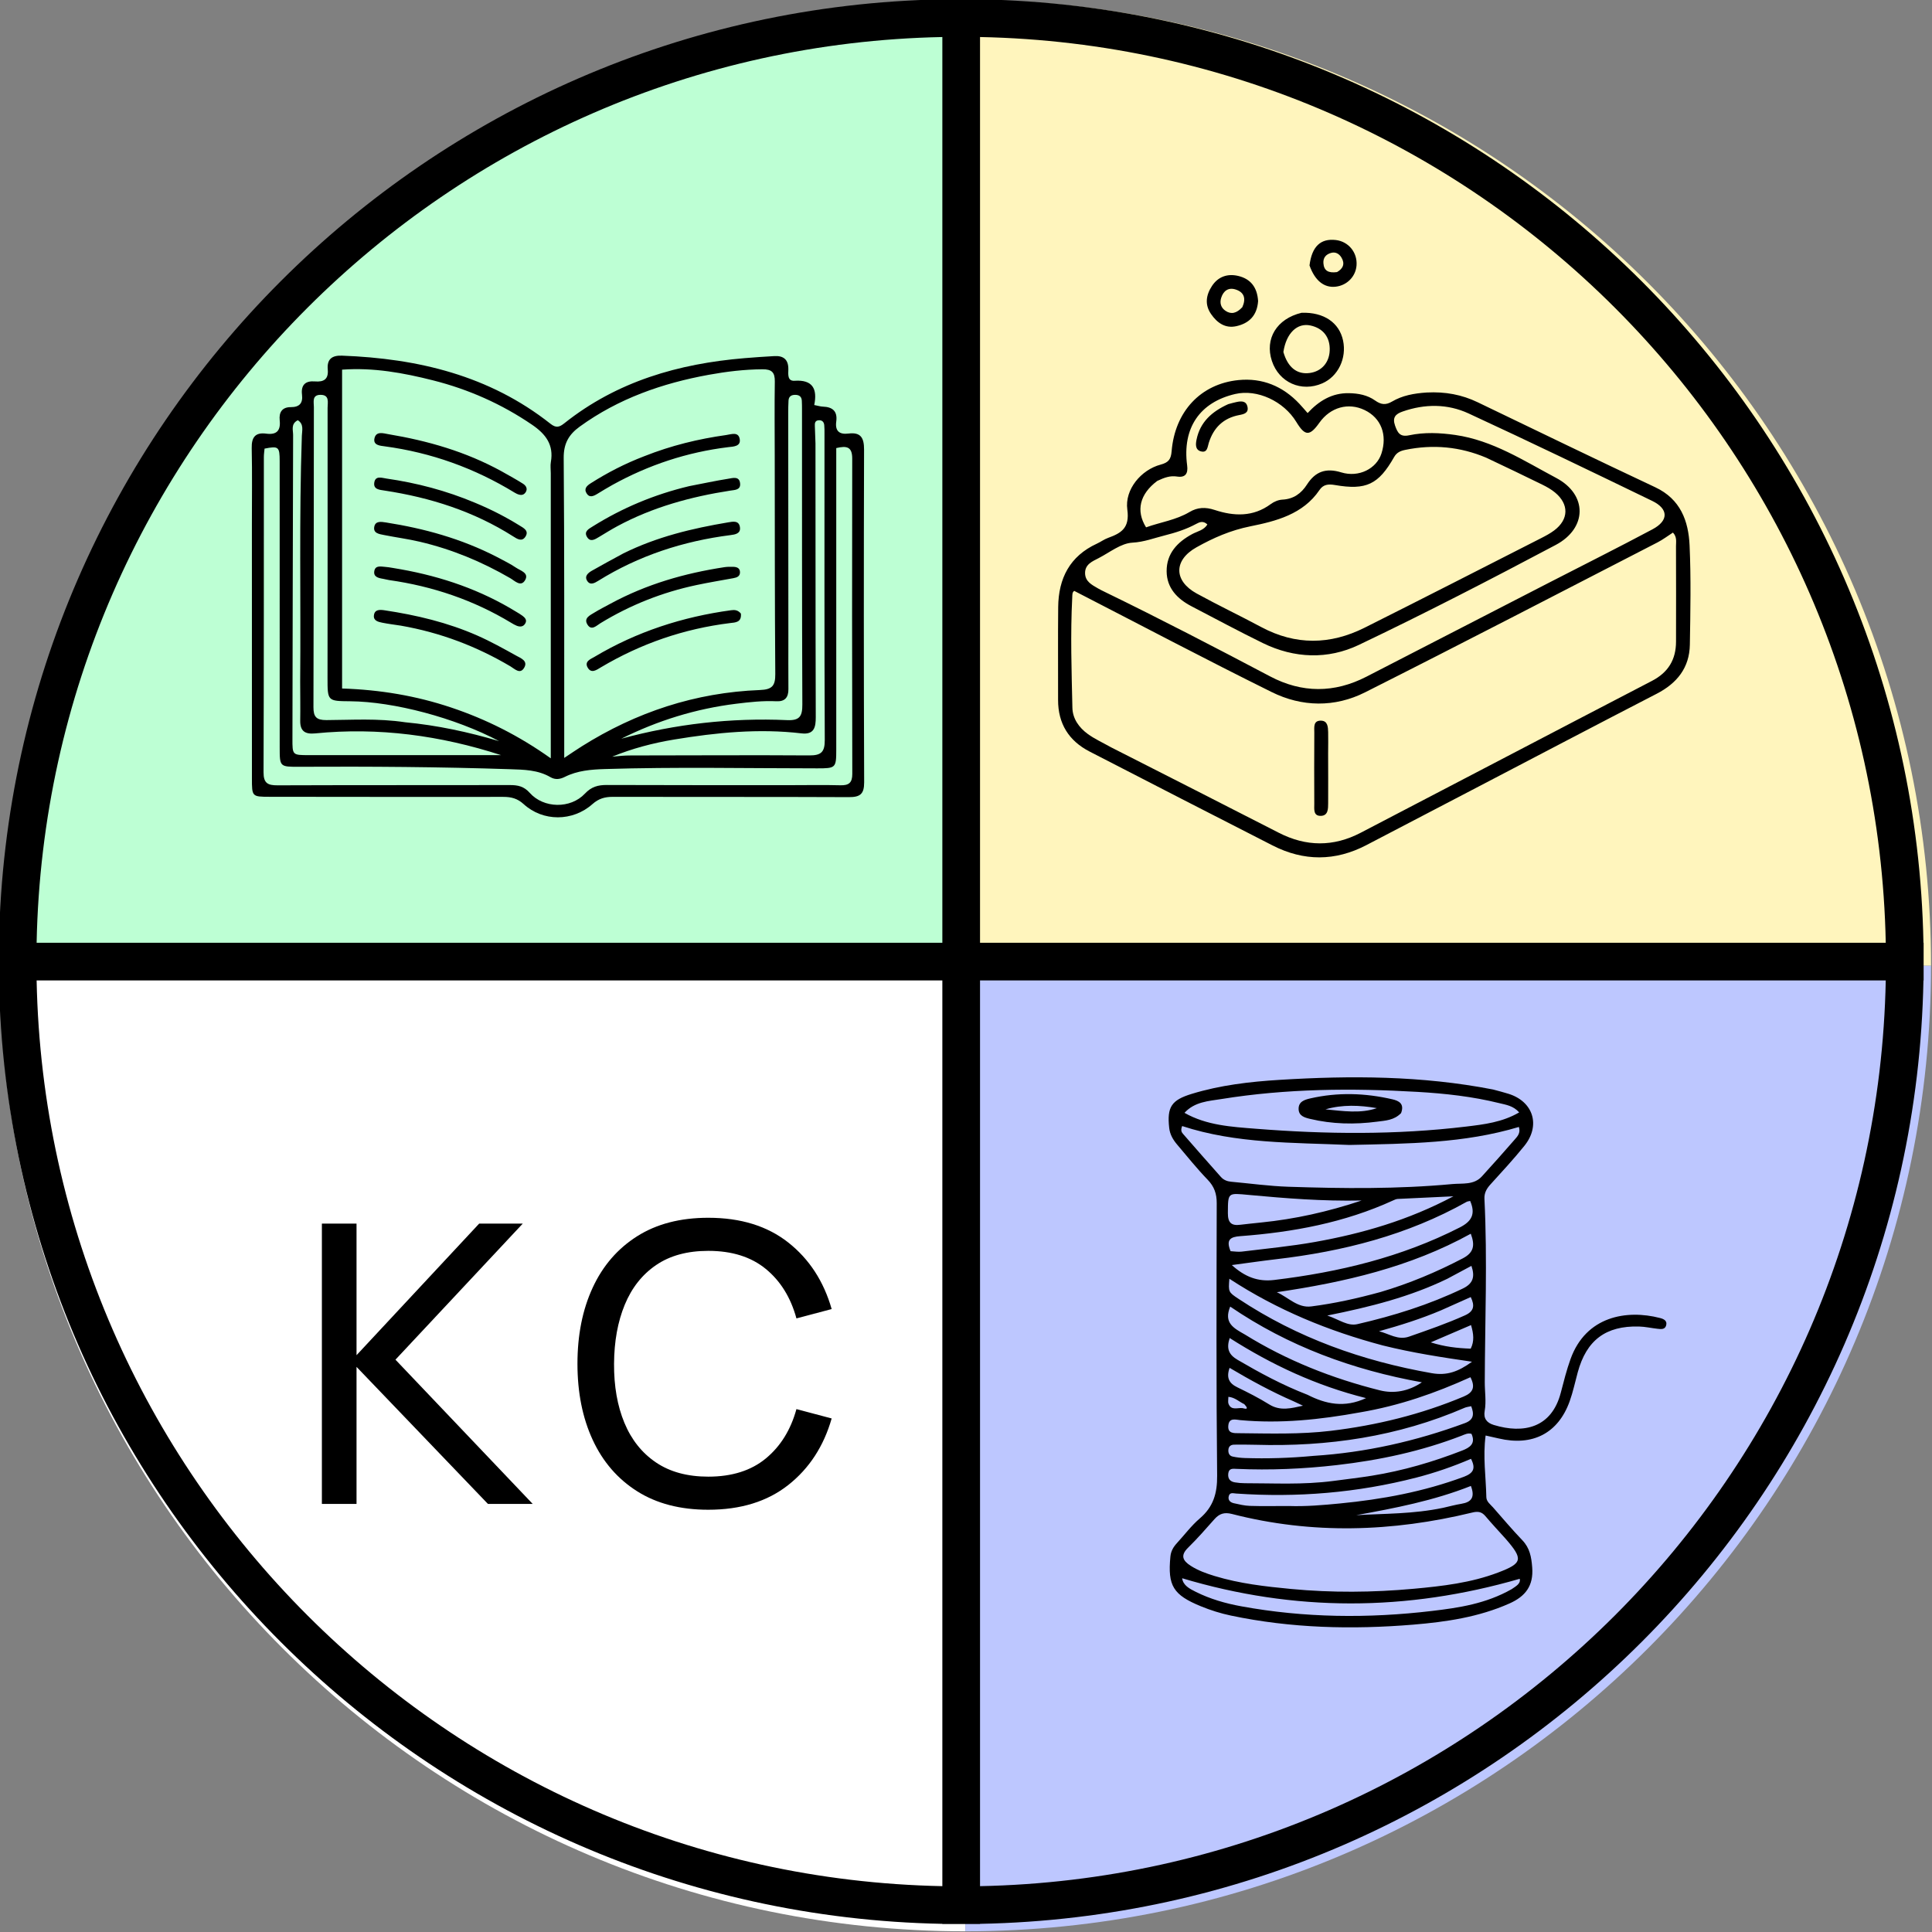
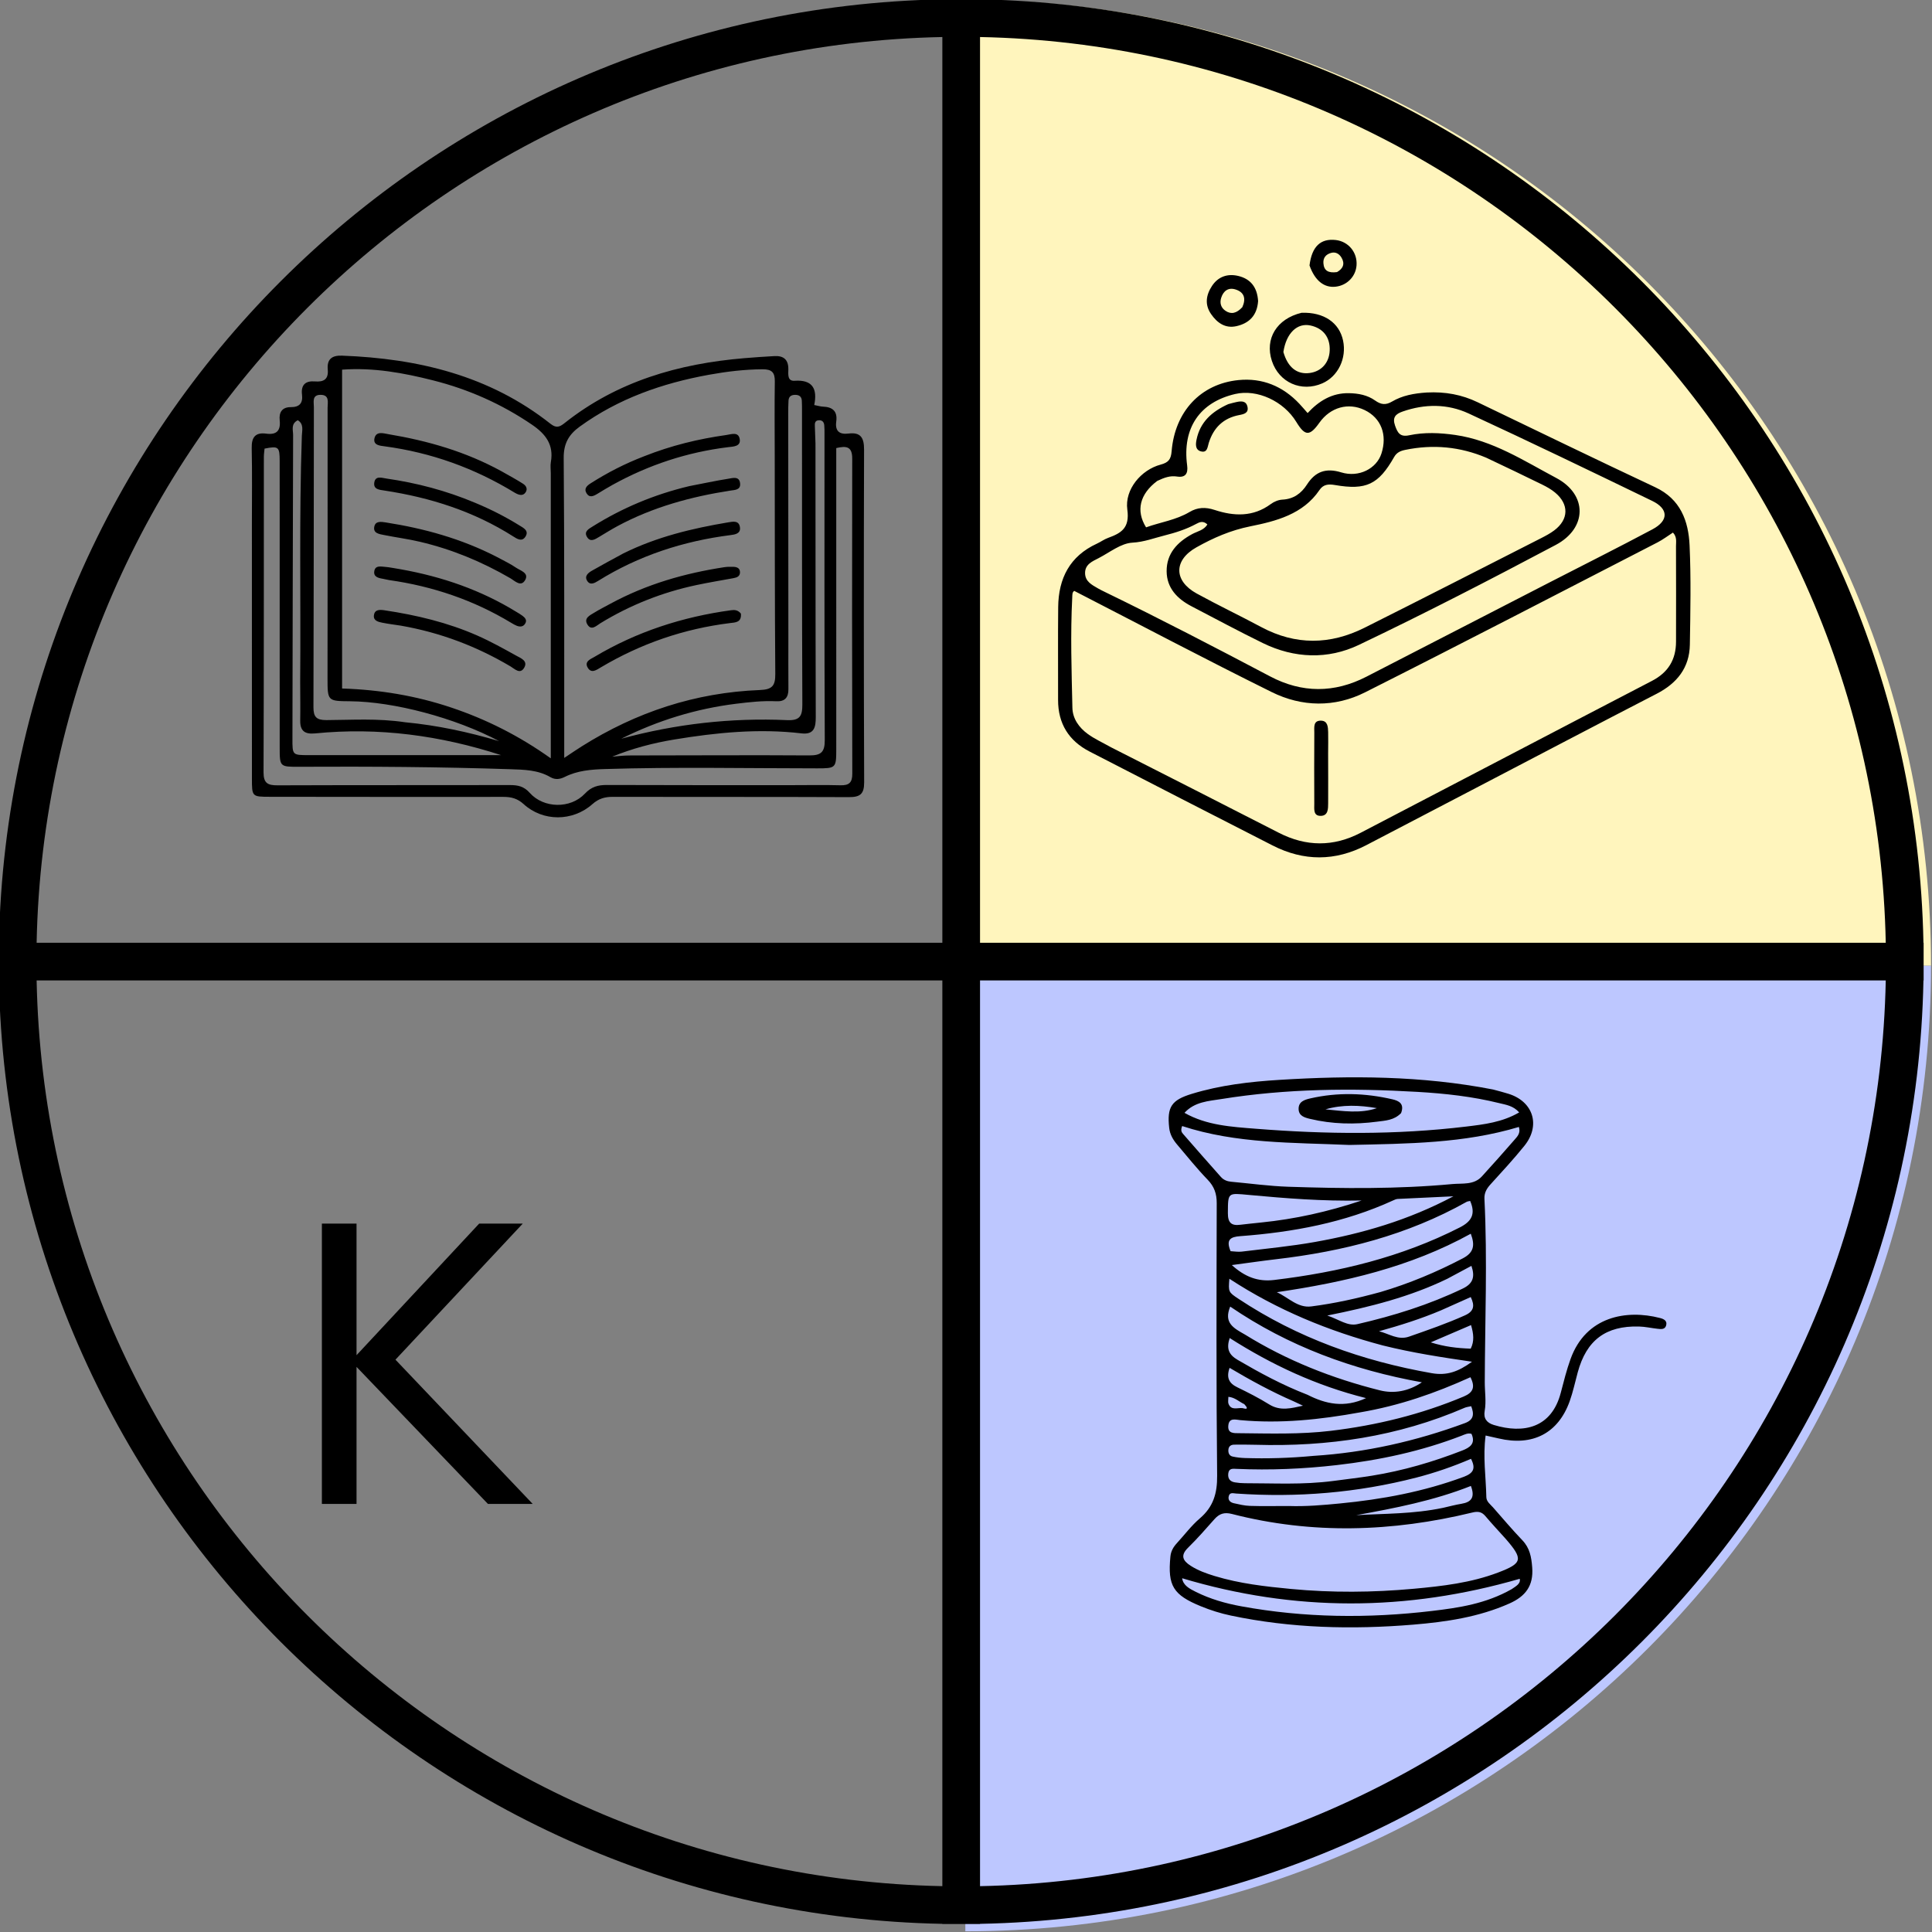
<svg xmlns="http://www.w3.org/2000/svg" xmlns:ns1="http://www.serif.com/" width="100%" height="100%" viewBox="0 0 50 50" version="1.1" xml:space="preserve" style="fill-rule:evenodd;clip-rule:evenodd;stroke-linejoin:round;stroke-miterlimit:2;">
  <rect x="0" y="0" width="50" height="50" fill="#808080" stroke="none" />
  <g id="Colors">
    <g id="Bottom-Left" ns1:id="Bottom Left" transform="matrix(1.15,0,0,1.15,-28.759,-5.752)">
-       <path d="M46.732,48.464C34.738,48.464 25,38.726 25,26.732L46.732,26.732L46.732,48.464Z" style="fill:white;" />
-     </g>
+       </g>
    <g id="Bottom-Right" ns1:id="Bottom Right" transform="matrix(1.15,0,0,1.15,-28.759,-5.752)">
      <path d="M68.464,26.732C68.464,38.726 58.726,48.464 46.732,48.464L46.732,26.732L68.464,26.732Z" style="fill:rgb(189,199,255);" />
    </g>
    <g id="Top-Right" ns1:id="Top Right" transform="matrix(1.15,0,0,1.15,-28.759,-5.752)">
      <path d="M46.732,5C58.726,5 68.464,14.738 68.464,26.732L46.732,26.732L46.732,5Z" style="fill:rgb(255,245,189);" />
    </g>
    <g id="Top-Left" ns1:id="Top Left" transform="matrix(1.15,0,0,1.15,-28.759,-5.752)">
-       <path d="M25,26.732C25,14.738 34.738,5 46.732,5L46.732,26.732L25,26.732Z" style="fill:rgb(189,255,212);" />
-     </g>
+       </g>
  </g>
  <g id="Mark" transform="matrix(0.065,0,0,0.065,-8.41,-5.726)">
    <g transform="matrix(0.943,0,0,0.943,63.847,24.221)">
      <path d="M68.974,481.689L68.974,465.779L69.051,465.779C73.245,247.815 249.413,71.647 467.377,67.453L467.377,67.377L483.287,67.377L483.287,67.453C701.251,71.647 877.419,247.815 881.613,465.779L881.689,465.779L881.689,481.689L881.613,481.689C877.419,699.653 701.251,875.821 483.287,880.015L483.287,880.091L467.377,880.091L467.377,880.015C249.413,875.821 73.245,699.653 69.051,481.689L68.974,481.689ZM467.377,83.366C258.194,87.555 89.153,256.596 84.964,465.779L467.377,465.779L467.377,83.366ZM865.7,465.779C861.51,256.596 692.469,87.555 483.287,83.366L483.287,465.779L865.7,465.779ZM483.287,864.102C692.469,859.913 861.51,690.872 865.7,481.689L483.287,481.689L483.287,864.102ZM84.964,481.689C89.153,690.872 258.194,859.913 467.377,864.102L467.377,481.689L84.964,481.689Z" />
    </g>
    <g transform="matrix(1,0,0,1,-113.822,-201.944)">
      <path d="M371.365,888.819L371.365,777.219L385.16,777.219L385.16,829.609L433.985,777.219L451.345,777.219L400.66,831.392L455.297,888.819L437.472,888.819L385.16,834.259L385.16,888.819L371.365,888.819Z" style="fill-rule:nonzero;" />
-       <path d="M525.202,891.144C514.068,891.144 504.626,888.69 496.876,883.782C489.126,878.873 483.229,872.053 479.186,863.322C475.143,854.59 473.122,844.489 473.122,833.019C473.122,821.549 475.143,811.448 479.186,802.717C483.229,793.985 489.126,787.165 496.876,782.257C504.626,777.348 514.068,774.894 525.202,774.894C538.119,774.894 548.743,778.182 557.074,784.756C565.405,791.331 571.16,800.159 574.337,811.242L560.31,814.962C558.036,806.643 553.974,800.082 548.123,795.277C542.271,790.472 534.631,788.069 525.202,788.069C516.884,788.069 509.96,789.955 504.432,793.727C498.904,797.498 494.745,802.762 491.955,809.517C489.165,816.273 487.744,824.107 487.692,833.019C487.64,841.932 489.01,849.759 491.8,856.502C494.59,863.244 498.775,868.508 504.355,872.292C509.935,876.077 516.884,877.969 525.202,877.969C534.631,877.969 542.271,875.554 548.123,870.723C553.974,865.892 558.036,859.343 560.31,851.077L574.337,854.797C571.16,865.879 565.405,874.708 557.074,881.282C548.743,887.857 538.119,891.144 525.202,891.144Z" style="fill-rule:nonzero;" />
    </g>
    <path d="M723.837,521.878C726.169,522.501 728.105,523.001 730.011,523.596C739.865,526.67 742.872,536.177 736.338,544.284C732.057,549.596 727.409,554.618 722.816,559.67C721.274,561.365 720.301,563.079 720.419,565.442C721.635,589.755 720.624,614.074 720.55,638.391C720.538,642.214 721.195,646.034 720.517,649.86C719.991,652.824 721.299,654.582 724.143,655.447C736.02,659.058 747.151,656.636 750.809,642.634C751.985,638.13 753.116,633.59 754.691,629.219C760.862,612.087 777.078,609.442 790.285,612.848C791.732,613.222 793.355,613.904 792.739,615.893C792.23,617.536 790.661,617.295 789.344,617.15C786.87,616.879 784.411,616.31 781.935,616.246C768.717,615.9 761.051,621.689 757.567,634.477C756.517,638.328 755.697,642.262 754.354,646.008C749.783,658.755 739.622,663.999 726.088,660.816C724.483,660.439 722.871,660.092 720.89,659.647C719.757,668.037 721.013,676.111 721.174,684.177C721.21,685.975 722.755,687.037 723.848,688.273C727.708,692.64 731.452,697.119 735.486,701.32C738.487,704.445 739.11,707.995 739.435,712.174C740.008,719.538 736.693,723.71 730.37,726.523C718.146,731.964 705.101,733.875 692.014,734.953C667.712,736.954 643.452,736.39 619.46,731.334C615.379,730.474 611.421,729.233 607.554,727.649C596.485,723.117 594.252,719.496 595.383,707.833C595.588,705.72 596.536,704.06 597.927,702.548C600.973,699.237 603.695,695.554 607.089,692.655C612.477,688.052 614.064,682.674 613.99,675.601C613.609,639.444 613.745,603.282 613.826,567.122C613.835,563.371 612.845,560.516 610.191,557.772C605.913,553.349 602.06,548.512 598.069,543.814C596.435,541.89 595.185,539.767 594.9,537.154C593.989,528.823 595.797,526.092 603.884,523.617C615.275,520.131 627.061,518.767 638.835,518.042C667.138,516.299 695.418,516.351 723.837,521.878ZM652.434,667.746C673.147,666.425 693.16,661.896 712.612,654.721C716.161,653.412 716.389,651.195 715.152,647.974C714.121,648.214 713.279,648.282 712.546,648.599C685.961,660.106 658.065,664.17 629.297,663.334C626.471,663.252 623.641,663.267 620.814,663.284C619.493,663.293 618.583,663.899 618.468,665.328C618.362,666.635 618.852,667.733 620.155,668.021C621.762,668.375 623.429,668.562 625.076,668.613C633.896,668.889 642.704,668.655 652.434,667.746ZM714.734,566.26C714.255,566.376 713.719,566.389 713.306,566.622C689.726,579.867 664.118,586.35 637.483,589.454C631.729,590.125 625.995,590.966 619.83,591.784C625.025,596.459 630.178,598.502 636.697,597.717C662.459,594.613 687.337,588.667 710.629,576.788C715.396,574.357 716.953,571.399 714.734,566.26ZM666.62,543.96C644.206,542.981 621.639,543.506 600.066,536.433C599.397,538.087 599.825,538.875 600.35,539.478C605.373,545.251 610.42,551.003 615.509,556.717C616.531,557.864 617.936,558.451 619.489,558.592C627.101,559.286 634.7,560.346 642.327,560.6C664.117,561.324 685.925,561.551 707.663,559.528C711.615,559.16 716.193,559.992 719.392,556.489C723.766,551.699 728.078,546.849 732.336,541.955C733.481,540.638 734.909,539.285 734.135,536.791C712.384,543.336 689.966,543.455 666.62,543.96ZM728.798,700.693C726.128,697.722 723.392,694.807 720.815,691.758C719.331,690 717.868,689.755 715.598,690.307C683.757,698.041 651.832,699.092 619.902,690.887C616.831,690.098 614.854,690.759 612.889,692.988C609.479,696.857 606.062,700.739 602.386,704.349C599.261,707.418 600.346,709.499 603.397,711.472C606.362,713.39 609.661,714.572 613.002,715.589C622.91,718.603 633.138,719.766 643.4,720.741C659.682,722.288 675.968,722.147 692.229,720.666C703.645,719.626 715.068,718.307 725.891,714.188C735.622,710.485 735.962,708.926 728.798,700.693ZM600.987,531.172C609.807,536.188 619.75,536.741 629.411,537.507C657.315,539.716 685.263,539.994 713.126,536.641C720.271,535.781 727.518,534.931 734.251,530.997C731.88,528.328 729,527.974 726.345,527.315C715.661,524.666 704.778,523.471 693.799,522.829C667.659,521.301 641.577,521.503 615.672,525.681C610.59,526.5 605.067,526.722 600.987,531.172ZM687.22,531.285C684.425,534.157 680.98,534.254 677.727,534.683C668.751,535.865 659.803,535.694 650.952,533.571C648.779,533.05 646.506,532.394 646.43,529.694C646.346,526.711 648.753,525.956 651.102,525.42C662.015,522.926 672.92,523.272 683.765,525.781C686.279,526.362 688.677,527.492 687.22,531.285ZM677.588,529.299C670.73,528.114 663.896,527.821 657.12,529.785C664.077,530.44 671.035,531.555 677.588,529.299ZM731.253,720.822C732.961,719.646 734.942,718.621 734.467,716.695C689.332,729.759 644.715,729.842 600.059,716.476C600.444,719.345 603.016,720.657 605.537,721.913C611.235,724.753 617.313,726.494 623.545,727.637C648.772,732.263 674.153,732.504 699.536,729.497C710.223,728.231 720.995,726.644 731.253,720.822ZM679.961,623.79C658.411,618.061 637.954,609.712 618.863,597.232C618.45,602.481 618.422,602.523 622.588,605.281C646.021,620.791 671.845,629.972 699.422,634.824C705.447,635.884 709.977,634.248 715.466,630.267C703.137,628.463 691.847,626.737 679.961,623.79ZM642.488,687.713C649.327,687.949 656.124,687.354 662.92,686.695C679.705,685.069 696.163,682.024 712.053,676.142C715.861,674.732 717.14,672.962 715.07,668.926C707.94,671.989 700.734,674.479 693.331,676.389C669.758,682.473 645.824,684.422 621.569,682.75C620.41,682.67 619.084,682.173 618.638,683.715C618.174,685.318 619.185,686.282 620.634,686.602C622.735,687.067 624.868,687.591 627.001,687.661C631.827,687.819 636.661,687.713 642.488,687.713ZM631.573,574.826C644.905,573.478 657.893,570.626 671.532,566.074C655.813,566.4 641.226,565.202 626.671,563.861C618.182,563.079 618.322,562.762 618.267,571.071C618.242,574.895 619.629,576.223 623.261,575.731C625.726,575.397 628.211,575.212 631.573,574.826ZM705.608,597.254C690.918,604.369 675.242,608.39 657.846,611.873C662.769,613.551 665.947,616.2 669.87,615.296C684.291,611.976 698.356,607.581 711.757,601.151C715.933,599.147 716.713,596.448 715.24,592.095C712.065,593.809 709.173,595.371 705.608,597.254ZM625.016,619.419C641.721,629.764 659.753,636.888 678.768,641.66C684.365,643.064 690.213,642.067 695.513,638.462C667.98,633.513 642.33,624.105 619.196,608.32C616.506,614.822 620.533,616.872 625.016,619.419ZM624.799,647.161C622.781,646.249 621.124,644.479 618.471,644.241C618.471,645.396 618.242,646.291 618.511,646.996C619.596,649.83 622.161,648.5 624.13,648.744C624.484,648.788 627.272,649.84 624.799,647.161ZM619.348,586.256C620.827,586.324 622.332,586.604 623.78,586.425C633.51,585.226 643.295,584.306 652.936,582.585C671.793,579.219 690.091,573.95 708.061,564.404C699.994,564.776 692.946,565.087 685.9,565.449C685.265,565.482 684.621,565.788 684.024,566.061C664.702,574.91 644.187,578.707 623.177,580.271C619.349,580.556 617.393,581.61 619.348,586.256ZM703.152,609.796C695.151,613.191 686.881,615.792 678.439,618.135C682.442,619.11 686.008,621.809 690.392,620.276C697.899,617.65 705.414,615.066 712.681,611.791C716.23,610.192 716.652,607.995 714.968,604.519C711.059,606.26 707.453,607.867 703.152,609.796ZM644.404,646.01C635.646,642.213 627.277,637.634 618.948,632.704C617.541,636.717 618.788,638.873 622.004,640.435C626.331,642.536 630.644,644.723 634.721,647.262C639.186,650.043 643.602,648.763 648.165,647.774C647.122,647.279 646.08,646.783 644.404,646.01ZM670.811,650.446C655.048,653.315 639.215,654.999 623.164,653.517C621.373,653.352 618.804,652.454 618.451,655.566C618.068,658.94 620.663,658.702 622.818,658.723C634.963,658.841 647.095,659.235 659.224,657.781C677.509,655.59 695.183,651.255 712.177,644.115C715.857,642.569 716.877,640.416 714.842,636.435C700.864,642.758 686.639,647.762 670.811,650.446ZM660.338,677.724C665.436,677.038 670.551,676.463 675.628,675.645C687.974,673.655 699.918,670.168 711.559,665.631C714.552,664.464 717.026,662.928 715.264,658.98C713.803,658.558 712.61,659.221 711.401,659.69C695.343,665.915 678.665,669.472 661.595,671.427C648.354,672.944 635.087,673.51 621.773,672.93C620.242,672.863 618.667,672.601 618.417,674.803C618.187,676.831 619.145,677.992 621.083,678.305C622.39,678.517 623.727,678.641 625.051,678.639C636.516,678.624 648.002,679.338 660.338,677.724ZM703.954,688.437C706.385,687.892 708.797,687.228 711.252,686.829C715.226,686.183 716.751,684.23 715.024,679.727C700.259,685.58 684.837,688.559 669.359,691.364C680.66,690.699 691.999,690.941 703.954,688.437ZM679.071,602.506C690.437,599.149 701.295,594.603 711.806,589.106C716.164,586.826 716.737,583.977 714.981,579.301C690.75,592.68 664.597,598.621 637.76,602.589C642.424,604.698 646.053,608.942 651.473,608.249C660.544,607.089 669.468,605.135 679.071,602.506ZM714.951,625.067C716.429,622.111 716.121,619.17 715.082,615.675L699.038,622.565C704.671,624.327 709.453,624.857 714.951,625.067ZM649.982,643.432C657.245,647.127 664.643,648.748 673.276,644.756C653.378,639.783 635.753,631.498 618.987,620.837C617.582,625.088 618.657,627.482 622.135,629.513C630.904,634.636 639.784,639.478 649.982,643.432Z" />
    <path d="M697.445,244.37C704.808,243.988 711.42,245.22 717.712,248.246C741.268,259.576 764.785,270.991 788.443,282.103C798.48,286.818 801.656,295.488 802.099,305.274C802.693,318.406 802.418,331.587 802.205,344.742C802.056,353.976 797.085,360.14 788.989,364.317C765.318,376.53 741.738,388.922 718.123,401.245C703.216,409.024 688.314,416.814 673.402,424.582C660.981,431.054 648.49,431.058 636.056,424.707C611.74,412.289 587.444,399.829 563.182,387.305C554.912,383.036 550.638,376.188 550.663,366.763C550.695,354.437 550.58,342.11 550.705,329.785C550.821,318.369 555.329,309.511 566.126,304.544C567.636,303.849 569.011,302.819 570.562,302.259C575.875,300.34 579.235,298.294 578.231,290.982C577.124,282.925 583.783,275.127 591.48,273.085C594.708,272.229 595.611,270.904 595.871,267.741C597.169,251.958 607.43,240.919 622.496,239.422C631.977,238.479 640.152,241.851 646.727,248.846C647.746,249.931 648.705,251.073 650.016,252.555C654.512,247.72 659.69,244.515 666.47,244.637C670.247,244.704 673.827,245.388 676.875,247.548C679.197,249.193 681.057,249.49 683.628,247.974C687.697,245.574 692.312,244.708 697.445,244.37ZM571.768,385.642C594.027,396.972 616.313,408.25 638.534,419.656C649.434,425.251 660.294,425.302 671.076,419.694C709.776,399.564 748.404,379.295 787.117,359.189C793.604,355.82 796.686,350.707 796.7,343.566C796.725,330.907 796.738,318.248 796.688,305.589C796.681,303.828 797.154,301.892 795.467,300.137C793.445,301.438 791.491,302.937 789.337,304.046C750.556,324.012 711.848,344.125 672.893,363.745C660.823,369.824 647.77,369.608 635.723,363.646C609.37,350.604 583.362,336.867 557.102,323.357C556.252,323.868 556.35,324.945 556.3,325.913C555.545,340.566 556.036,355.223 556.362,369.873C556.459,374.269 559.012,377.792 562.478,380.32C565.145,382.267 568.219,383.656 571.768,385.642ZM658.181,388.025C658.191,394.987 658.235,401.453 658.193,407.92C658.179,410.075 658.216,412.798 655.378,412.926C652.182,413.071 652.679,410.199 652.669,408.13C652.628,398.679 652.617,389.227 652.679,379.777C652.692,377.742 652.148,374.899 655.433,375.027C658.033,375.128 658.137,377.564 658.191,379.572C658.264,382.223 658.192,384.877 658.181,388.025ZM721.152,270.335C710.721,265.927 699.969,264.932 688.883,267.213C686.999,267.6 685.486,268.252 684.467,270.045C678.232,281.011 673.365,283.354 660.867,281.203C658.304,280.761 656.261,280.935 654.74,283.19C648.195,292.893 637.298,295.619 627.275,297.634C619.311,299.235 612.486,302.241 605.779,305.995C596.6,311.132 596.688,319.368 605.82,324.384C614.281,329.033 623.012,333.189 631.526,337.747C645.227,345.083 658.996,344.878 672.668,338.033C696.193,326.256 719.607,314.256 743.055,302.324C744.831,301.42 746.619,300.466 748.205,299.273C754.018,294.901 754.158,288.86 748.527,284.188C747.009,282.928 745.228,281.927 743.447,281.05C736.278,277.52 729.062,274.085 721.152,270.335ZM746.481,319.908C760.111,312.904 773.814,306.039 787.337,298.835C793.811,295.386 793.764,290.701 787.216,287.53C762.931,275.768 738.624,264.043 714.134,252.718C705.725,248.83 696.693,248.847 687.815,251.955C685.072,252.916 683.676,254.26 684.828,257.541C685.843,260.433 686.826,262.169 690.427,261.406C696.501,260.118 702.679,260.394 708.809,261.277C723.713,263.424 736.169,271.581 749.02,278.404C761.507,285.035 761.379,298.39 748.802,305.06C722.91,318.791 696.85,332.253 670.401,344.867C658.092,350.737 644.75,350.278 632.192,344.136C622.618,339.453 613.222,334.404 603.77,329.474C598.114,326.525 593.926,322.215 593.883,315.545C593.837,308.492 598.103,303.948 604.09,300.722C606.13,299.622 608.756,299.207 610.1,296.897C608.451,295.357 607.063,295.924 605.708,296.658C601.726,298.815 597.467,300.179 593.089,301.276C588.844,302.339 584.912,303.899 580.252,304.152C575.658,304.402 571.218,308.044 566.778,310.33C564.293,311.609 561.405,312.775 561.409,316.247C561.414,319.631 564.134,320.96 566.592,322.388C567.455,322.889 568.359,323.323 569.257,323.76C591.43,334.544 613.302,345.913 635.11,357.414C647.748,364.078 660.614,364.114 673.406,357.529C697.546,345.102 721.694,332.689 746.481,319.908ZM590.152,279.569C583.184,284.795 581.557,291.409 585.692,298.059C591.433,295.995 597.62,295.155 603.003,291.949C606.172,290.062 609.321,289.918 612.984,291.126C620.667,293.659 628.326,293.988 635.361,288.779C636.643,287.829 638.391,287.099 639.961,287.022C644.417,286.802 647.492,284.549 649.757,281.018C653.091,275.821 657.311,274.303 663.409,276.174C670.43,278.328 677.455,274.677 679.398,268.699C681.836,261.196 679.266,254.514 672.73,251.365C666.231,248.234 659.075,250.23 654.708,256.393C650.844,261.847 648.974,261.787 645.522,256.099C640.48,247.79 629.906,242.941 621.221,244.955C607.032,248.245 600.064,258.54 602.048,273.397C602.478,276.62 601.383,278.353 598.011,277.826C595.38,277.416 593.09,278.168 590.152,279.569ZM618.414,249.003C619.75,248.633 620.71,248.38 621.68,248.167C623.581,247.748 625.536,247.636 626.064,250.023C626.613,252.511 624.739,252.979 622.796,253.345C616.487,254.534 612.559,258.372 610.663,264.435C610.15,266.075 610.103,268.558 607.438,267.779C605.174,267.118 605.451,264.804 605.797,263.099C607.208,256.167 611.869,251.96 618.414,249.003ZM647.619,212.624C656.48,212.327 662.621,216.55 664.127,223.671C665.629,230.772 662.141,237.976 655.876,240.717C647.537,244.365 638.616,240.398 635.785,231.783C632.898,222.995 637.677,215.011 647.619,212.624ZM640.368,228.242C642.108,234.367 645.803,237.3 650.891,236.595C655.52,235.954 658.575,232.54 658.805,227.75C659.06,222.448 656.255,218.775 651.113,217.678C645.945,216.575 641.527,220.6 640.368,228.242ZM630.298,207.974C629.89,213.814 626.627,216.839 621.657,217.954C617.223,218.95 613.973,216.631 611.561,213.12C608.969,209.347 609.579,205.525 611.947,201.936C614.431,198.172 618.189,196.961 622.398,197.959C627.29,199.118 629.971,202.459 630.298,207.974ZM624.022,210.392C625.504,207.11 624.918,204.464 621.29,203.334C618.455,202.45 616.485,203.898 615.608,206.647C614.939,208.742 615.502,210.645 617.353,211.867C619.596,213.348 621.727,212.862 624.022,210.392ZM650.771,193.778C651.702,186.202 655.199,182.964 661.228,183.657C666.27,184.236 669.855,188.59 669.499,193.702C669.189,198.16 665.743,201.707 661.208,202.235C656.642,202.767 652.934,199.899 650.771,193.778ZM661.725,196.424C664.16,195.045 664.969,193.078 663.477,190.616C662.57,189.12 661.099,188.24 659.231,188.819C657.276,189.425 656.156,190.727 656.303,192.889C656.505,195.873 658.259,196.893 661.725,196.424Z" />
    <path d="M229.677,297C229.675,286.501 229.82,276.5 229.604,266.506C229.51,262.186 231.036,260.17 235.39,260.751C239.578,261.309 241.188,259.513 240.748,255.407C240.408,252.232 241.737,250.171 245.17,250.195C248.619,250.218 250.039,248.606 249.631,245.249C249.156,241.337 251.001,239.641 254.801,239.955C258.282,240.243 260.234,239.107 259.882,235.223C259.515,231.175 261.467,229.543 265.54,229.696C295.806,230.83 324.228,237.595 348.549,256.814C350.777,258.574 352.085,258.204 354.085,256.613C375.052,239.926 399.545,232.894 425.767,230.698C429.745,230.365 433.729,230.093 437.714,229.87C441.401,229.664 443.329,231.313 443.264,235.176C443.232,237.086 442.84,239.893 445.746,239.694C452.938,239.202 454.893,242.897 453.579,249.355C455.095,249.646 456.04,249.957 456.995,249.99C460.874,250.121 462.909,251.81 462.338,255.932C461.819,259.68 463.566,261.177 467.211,260.714C472.12,260.09 473.426,262.439 473.412,267.098C473.287,311.258 473.281,355.418 473.449,399.578C473.467,404.346 471.753,405.491 467.334,405.472C436.006,405.336 404.677,405.434 373.348,405.362C370.196,405.355 367.751,406.045 365.266,408.25C357.368,415.255 345.563,415.262 337.888,408.262C335.412,406.003 332.94,405.369 329.805,405.373C298.81,405.413 267.814,405.367 236.819,405.336C229.702,405.329 229.69,405.305 229.689,397.985C229.684,364.49 229.681,330.995 229.677,297ZM290.689,375.662C303.413,376.869 315.851,379.544 328.105,383.173C310.6,373.886 286.147,367.444 268.778,367.301C259.78,367.227 259.785,367.227 259.791,357.954C259.814,322.126 259.848,286.299 259.817,250.472C259.816,248.353 260.711,245.272 256.962,245.298C253.526,245.323 254.358,248.175 254.355,250.159C254.291,289.985 254.318,329.812 254.185,369.638C254.172,373.542 255.363,374.812 259.34,374.798C269.486,374.76 279.67,374.014 290.689,375.662ZM328.873,388.746C304.78,380.929 280.148,377.584 254.853,380.099C250.809,380.501 248.849,379.174 248.918,374.987C248.997,370.159 248.914,365.328 248.902,359.499C249.188,326.866 248.448,294.226 249.569,261.597C249.641,259.509 250.455,256.957 247.951,255.405C245.097,256.879 246.095,259.325 246.088,261.28C245.958,301.568 245.905,341.857 245.821,382.146C245.807,388.757 245.77,388.749 252.378,388.748C277.926,388.744 303.473,388.746 328.873,388.746ZM444.5,400.704C450.999,400.702 457.502,400.577 463.997,400.75C467.38,400.84 468.735,399.745 468.727,396.187C468.63,354.354 468.608,312.521 468.698,270.688C468.708,265.937 466.51,265.509 462.341,266.494L462.341,272.042C462.342,310.208 462.345,348.374 462.342,386.54C462.342,393.873 462.136,394.015 454.744,394.013C426.59,394.007 398.434,393.414 370.282,394.288C364.75,394.46 359.307,394.886 354.254,397.42C352.367,398.366 350.472,398.648 348.535,397.518C343.577,394.624 338.024,394.54 332.554,394.358C304.571,393.427 276.578,393.242 248.581,393.385C240.762,393.425 240.745,393.388 240.744,385.7C240.737,347.701 240.744,309.701 240.737,271.702C240.736,265.965 240.295,265.603 234.716,266.713C234.624,267.787 234.441,268.925 234.441,270.063C234.418,311.896 234.474,353.729 234.314,395.561C234.297,399.988 236.044,400.786 239.921,400.771C270.754,400.658 301.587,400.725 332.42,400.669C335.54,400.663 337.97,401.144 340.302,403.766C345.844,409.997 356.527,410.183 362.256,404.09C364.861,401.32 367.499,400.621 371.001,400.635C395.167,400.733 419.334,400.696 444.5,400.704ZM443.277,341.5C443.277,348.495 443.239,355.489 443.292,362.483C443.317,365.794 441.899,367.467 438.488,367.301C433.148,367.042 427.857,367.63 422.569,368.281C406.482,370.261 391.232,374.97 376.732,382.22C398.389,376.334 420.419,373.816 442.797,374.815C447.845,375.041 448.861,373.183 448.84,368.55C448.667,329.415 448.721,290.279 448.703,251.143C448.703,249.978 448.692,248.811 448.632,247.648C448.548,246.014 447.602,245.312 446.018,245.304C444.454,245.295 443.43,245.934 443.335,247.577C443.24,249.238 443.219,250.905 443.22,252.569C443.234,281.879 443.256,311.19 443.277,341.5ZM437.845,269.5C437.838,259.673 437.727,249.844 437.879,240.02C437.936,236.366 436.7,235.095 432.95,235.123C425.755,235.176 418.68,236.028 411.642,237.306C393.095,240.675 375.65,246.76 360.206,257.949C355.819,261.127 353.775,264.707 353.821,270.435C354.114,307.075 354.008,343.719 354.033,380.362C354.035,383.279 354.033,386.197 354.033,389.861C356.837,388.005 358.863,386.606 360.945,385.295C382.657,371.63 406.278,363.814 431.947,362.828C436.86,362.64 438.102,361.107 438.066,356.444C437.848,327.797 437.89,299.148 437.845,269.5ZM403.797,281.65C409.257,280.603 414.291,279.512 419.369,278.703C421.143,278.421 423.809,277.548 424.064,280.653C424.274,283.206 421.958,283.15 420.156,283.429C404.447,285.859 389.272,290.008 375.19,297.594C372.702,298.934 370.303,300.439 367.878,301.893C366.264,302.862 364.435,304.07 363.113,301.898C361.761,299.676 363.822,298.66 365.364,297.696C377.174,290.315 389.848,284.983 403.797,281.65ZM385.878,269.744C396.64,265.477 407.427,262.858 418.489,261.305C420.553,261.015 423.348,259.876 423.895,262.848C424.456,265.897 421.328,265.886 419.356,266.126C402.985,268.12 387.639,273.199 373.229,281.165C371.194,282.29 369.211,283.51 367.223,284.718C365.706,285.639 364.082,286.417 362.91,284.477C361.753,282.561 363.169,281.408 364.654,280.466C371.268,276.268 378.196,272.686 385.878,269.744ZM424.372,332.385C424.721,335.972 422.097,335.921 420.111,336.165C401.703,338.429 384.564,344.333 368.628,353.797C366.958,354.788 364.868,356.387 363.417,353.973C361.884,351.423 364.599,350.499 366.145,349.579C382.95,339.576 401.173,333.679 420.504,331.055C421.877,330.869 423.165,330.946 424.372,332.385ZM377.566,308.435C390.991,301.793 405.014,298.478 419.299,296.069C421.248,295.741 423.658,295.231 424.005,298.102C424.304,300.58 422.024,300.917 420.249,301.143C401.388,303.548 383.7,309.304 367.5,319.392C366.057,320.291 364.313,321.228 363.148,319.322C362.002,317.446 363.569,316.176 365.026,315.338C369.053,313.021 373.156,310.836 377.566,308.435ZM372.516,328.413C386.903,320.637 402.016,316.339 417.726,313.928C418.868,313.752 420.048,313.733 421.206,313.767C422.604,313.808 423.974,314.139 424.013,315.891C424.051,317.577 422.778,318.039 421.374,318.295C416.479,319.189 411.567,320.001 406.701,321.032C393.088,323.917 380.327,328.97 368.438,336.231C366.874,337.187 364.902,339.327 363.313,336.829C361.635,334.191 364.305,333.067 366.078,331.968C368.054,330.743 370.148,329.711 372.516,328.413ZM348.679,276.524C348.678,275.025 348.459,273.488 348.713,272.034C349.915,265.16 346.665,260.909 341.197,257.183C329.068,248.919 315.899,243.091 301.76,239.524C290.014,236.561 278.104,234.363 265.586,235.272L265.586,362.221C280.694,362.706 295.069,365.116 309.025,369.798C322.884,374.448 335.864,380.912 348.679,390.025L348.679,276.524ZM327.095,309.781C329.91,311.308 332.504,312.509 334.828,314.104C336.565,315.296 340.081,316.182 338.491,319.013C336.808,322.006 334.359,319.352 332.531,318.292C321.218,311.728 309.258,306.774 296.526,303.788C291.842,302.689 287.048,302.065 282.325,301.12C280.419,300.738 277.814,300.45 278.43,297.697C278.932,295.457 281.172,295.816 283.059,296.113C298.279,298.507 312.989,302.54 327.095,309.781ZM288.981,314.762C305.592,317.735 320.886,323.051 334.946,331.691C335.795,332.212 336.676,332.697 337.46,333.304C338.405,334.035 339.275,334.939 338.558,336.253C337.779,337.681 336.471,337.771 335.104,337.23C334.337,336.926 333.615,336.492 332.905,336.063C317.9,327.002 301.649,321.51 284.331,319.055C283.51,318.939 282.709,318.684 281.89,318.549C279.992,318.237 277.927,317.767 278.445,315.317C278.907,313.136 281.081,313.671 282.652,313.79C284.63,313.941 286.585,314.392 288.981,314.762ZM318.576,288.291C324.921,290.927 330.681,293.883 336.196,297.295C337.817,298.297 340.18,299.412 338.528,301.858C337.144,303.907 335.238,302.631 333.696,301.652C318.012,291.686 300.738,286.188 282.498,283.413C280.474,283.105 278.006,282.963 278.4,280.267C278.824,277.363 281.389,278.358 283.264,278.629C295.305,280.368 306.995,283.419 318.576,288.291ZM329.116,275.757C332.184,277.494 334.964,278.996 337.622,280.688C338.775,281.422 339.598,282.658 338.671,284.09C337.782,285.463 336.449,285.297 335.132,284.691C334.831,284.552 334.537,284.391 334.254,284.218C318.294,274.479 301.083,268.287 282.53,265.797C280.722,265.554 277.838,265.379 278.494,262.561C279.174,259.64 282.042,260.631 284.001,260.959C299.656,263.58 314.783,267.877 329.116,275.757ZM288.984,337.196C286.266,336.779 283.955,336.498 281.679,336.042C280.054,335.717 278.031,335.275 278.255,333.156C278.518,330.673 280.626,330.8 282.523,331.086C295.231,332.998 307.678,335.954 319.465,341.156C324.781,343.501 329.887,346.349 334.975,349.172C336.707,350.134 339.647,351.19 338.125,353.89C336.493,356.786 334.306,354.403 332.623,353.408C319.171,345.45 304.811,339.965 288.984,337.196ZM329.081,388.815C329.156,389.051 329.149,388.859 329.081,388.815ZM454.07,264.659C454.076,279.648 454.076,294.637 454.089,309.627C454.107,330.944 454.108,352.262 454.182,373.58C454.195,377.548 453.618,380.69 448.493,380.086C431.475,378.079 414.609,379.762 397.837,382.531C389.392,383.925 381.098,386.108 373.121,389.375C375.635,389.085 378.085,388.875 380.589,388.876C404.238,388.881 427.888,388.692 451.535,388.862C456.281,388.896 457.79,387.596 457.768,382.722C457.587,342.086 457.664,301.448 457.658,260.811C457.658,259.646 457.679,258.474 457.559,257.319C457.414,255.92 456.513,255.248 455.14,255.448C453.835,255.638 453.772,256.682 453.82,257.734C453.91,259.728 453.992,261.723 454.07,264.659Z" />
  </g>
</svg>